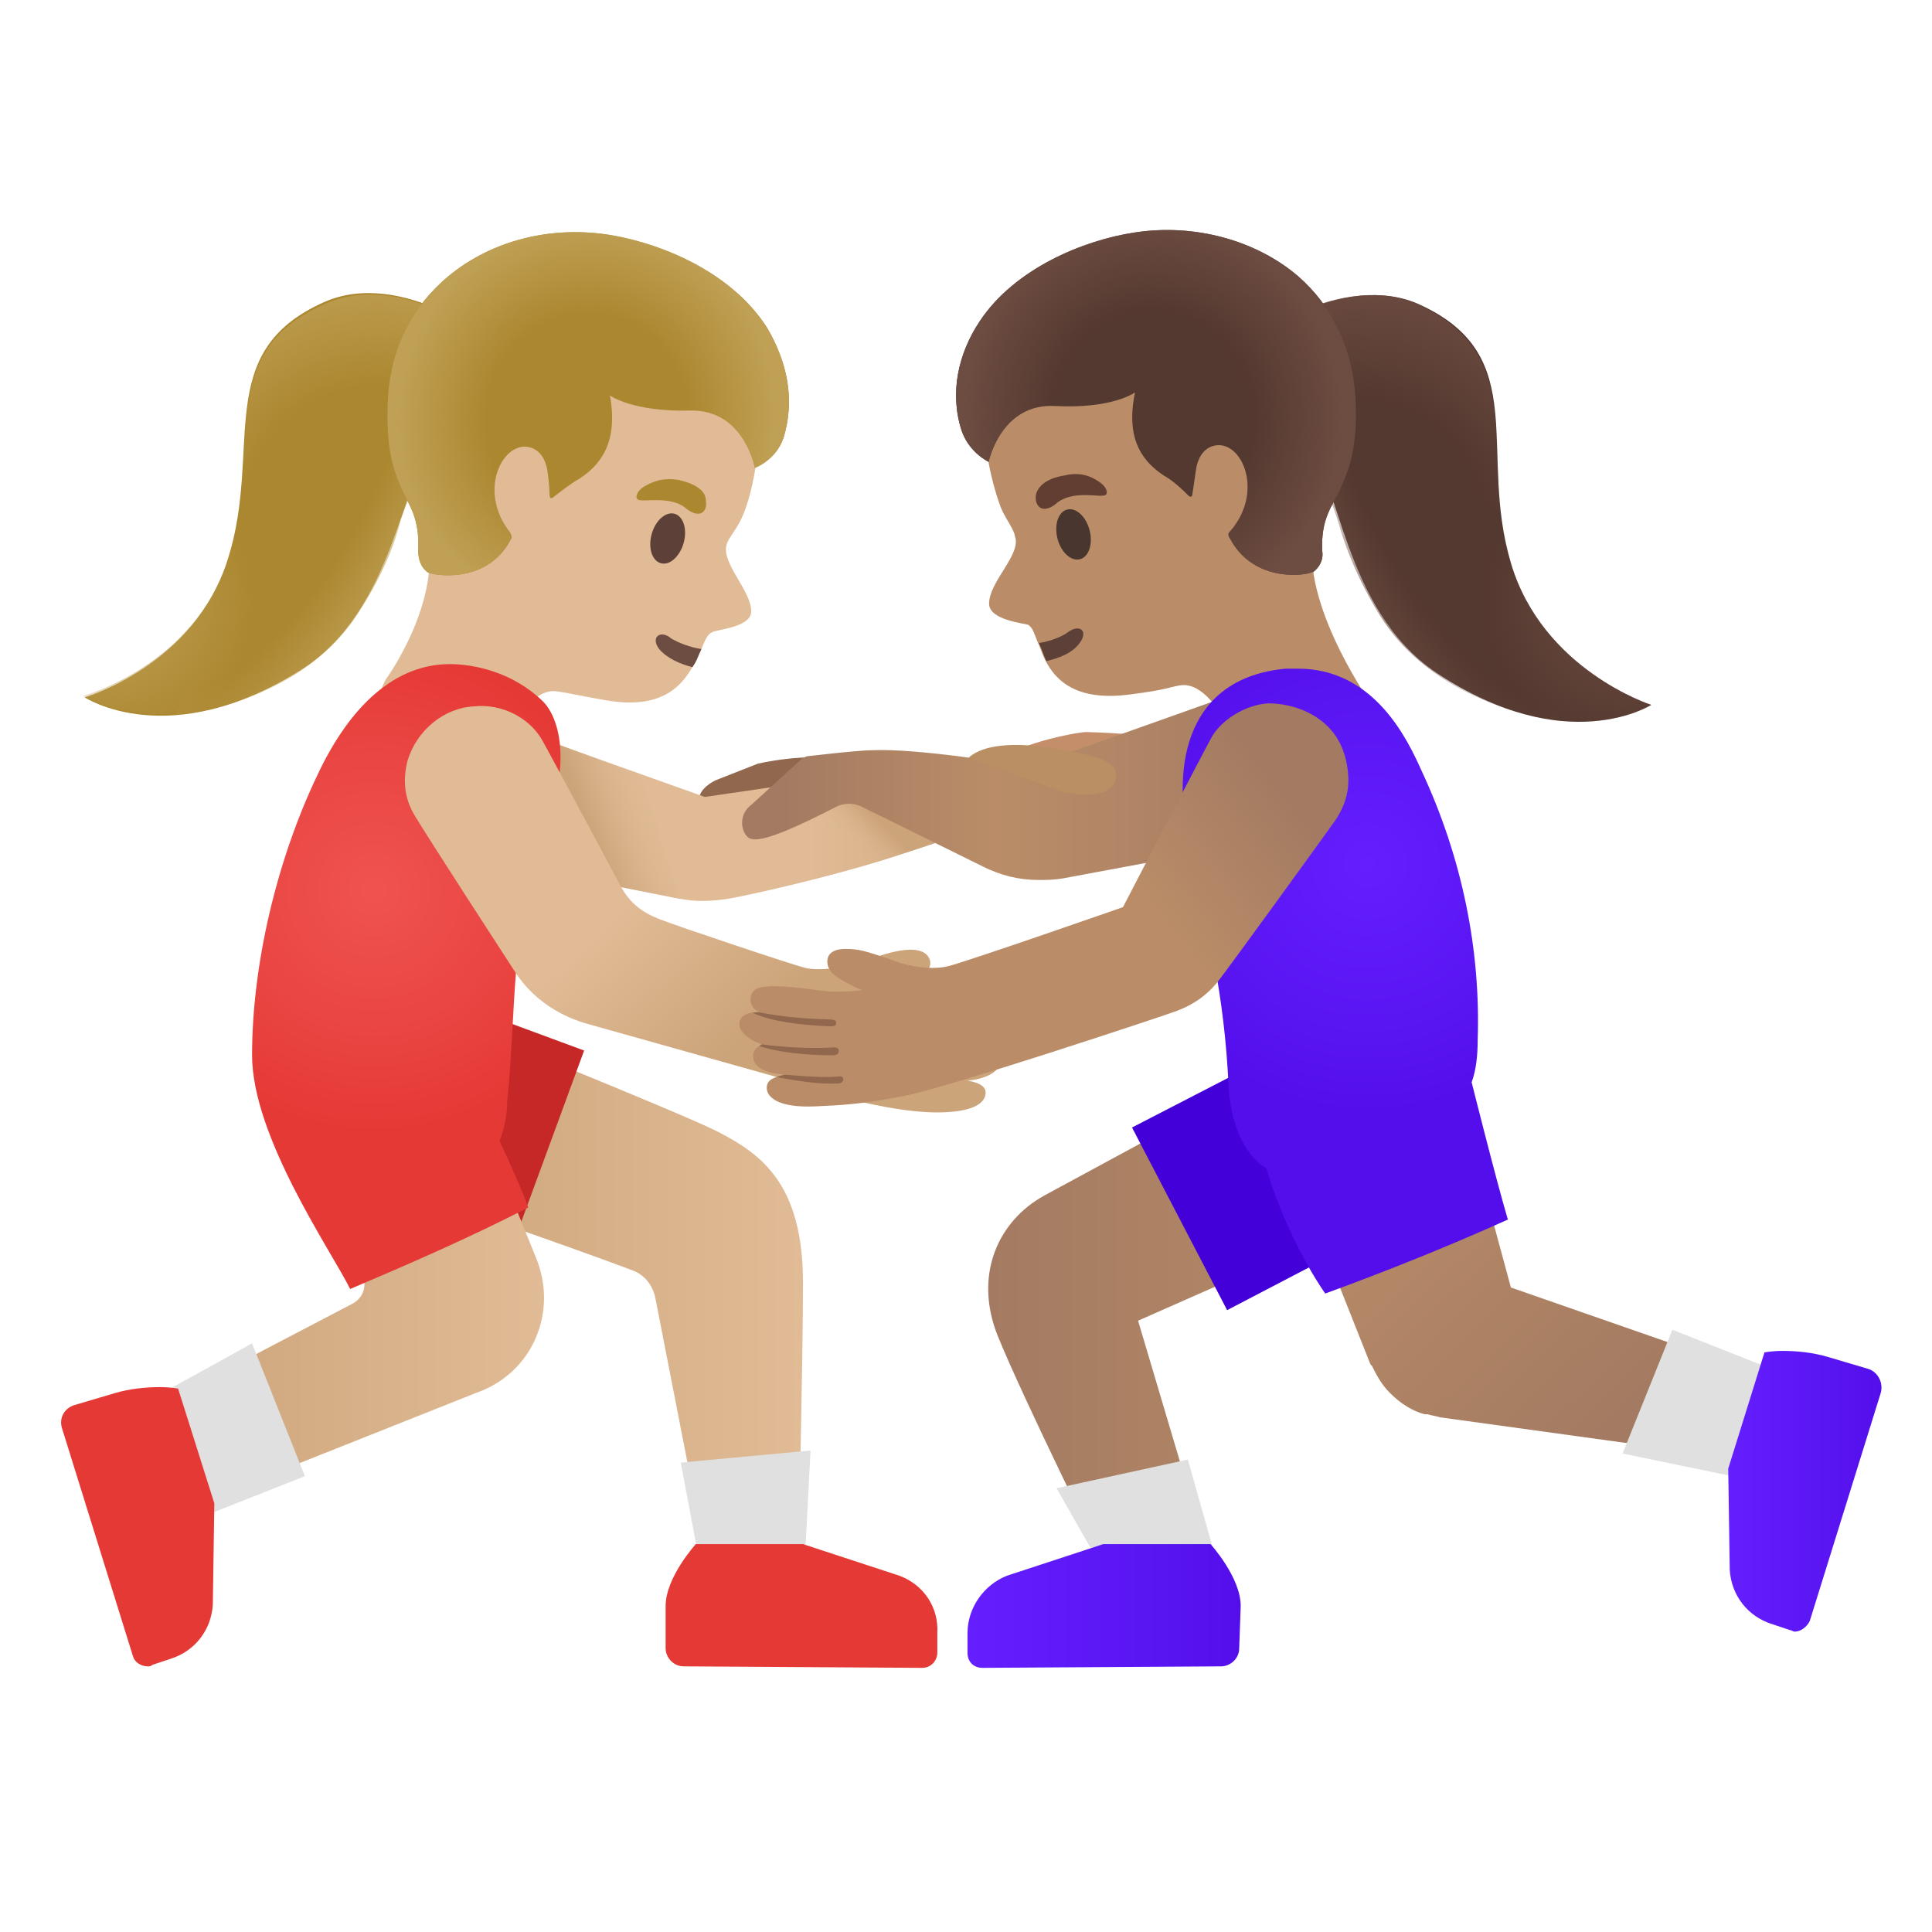
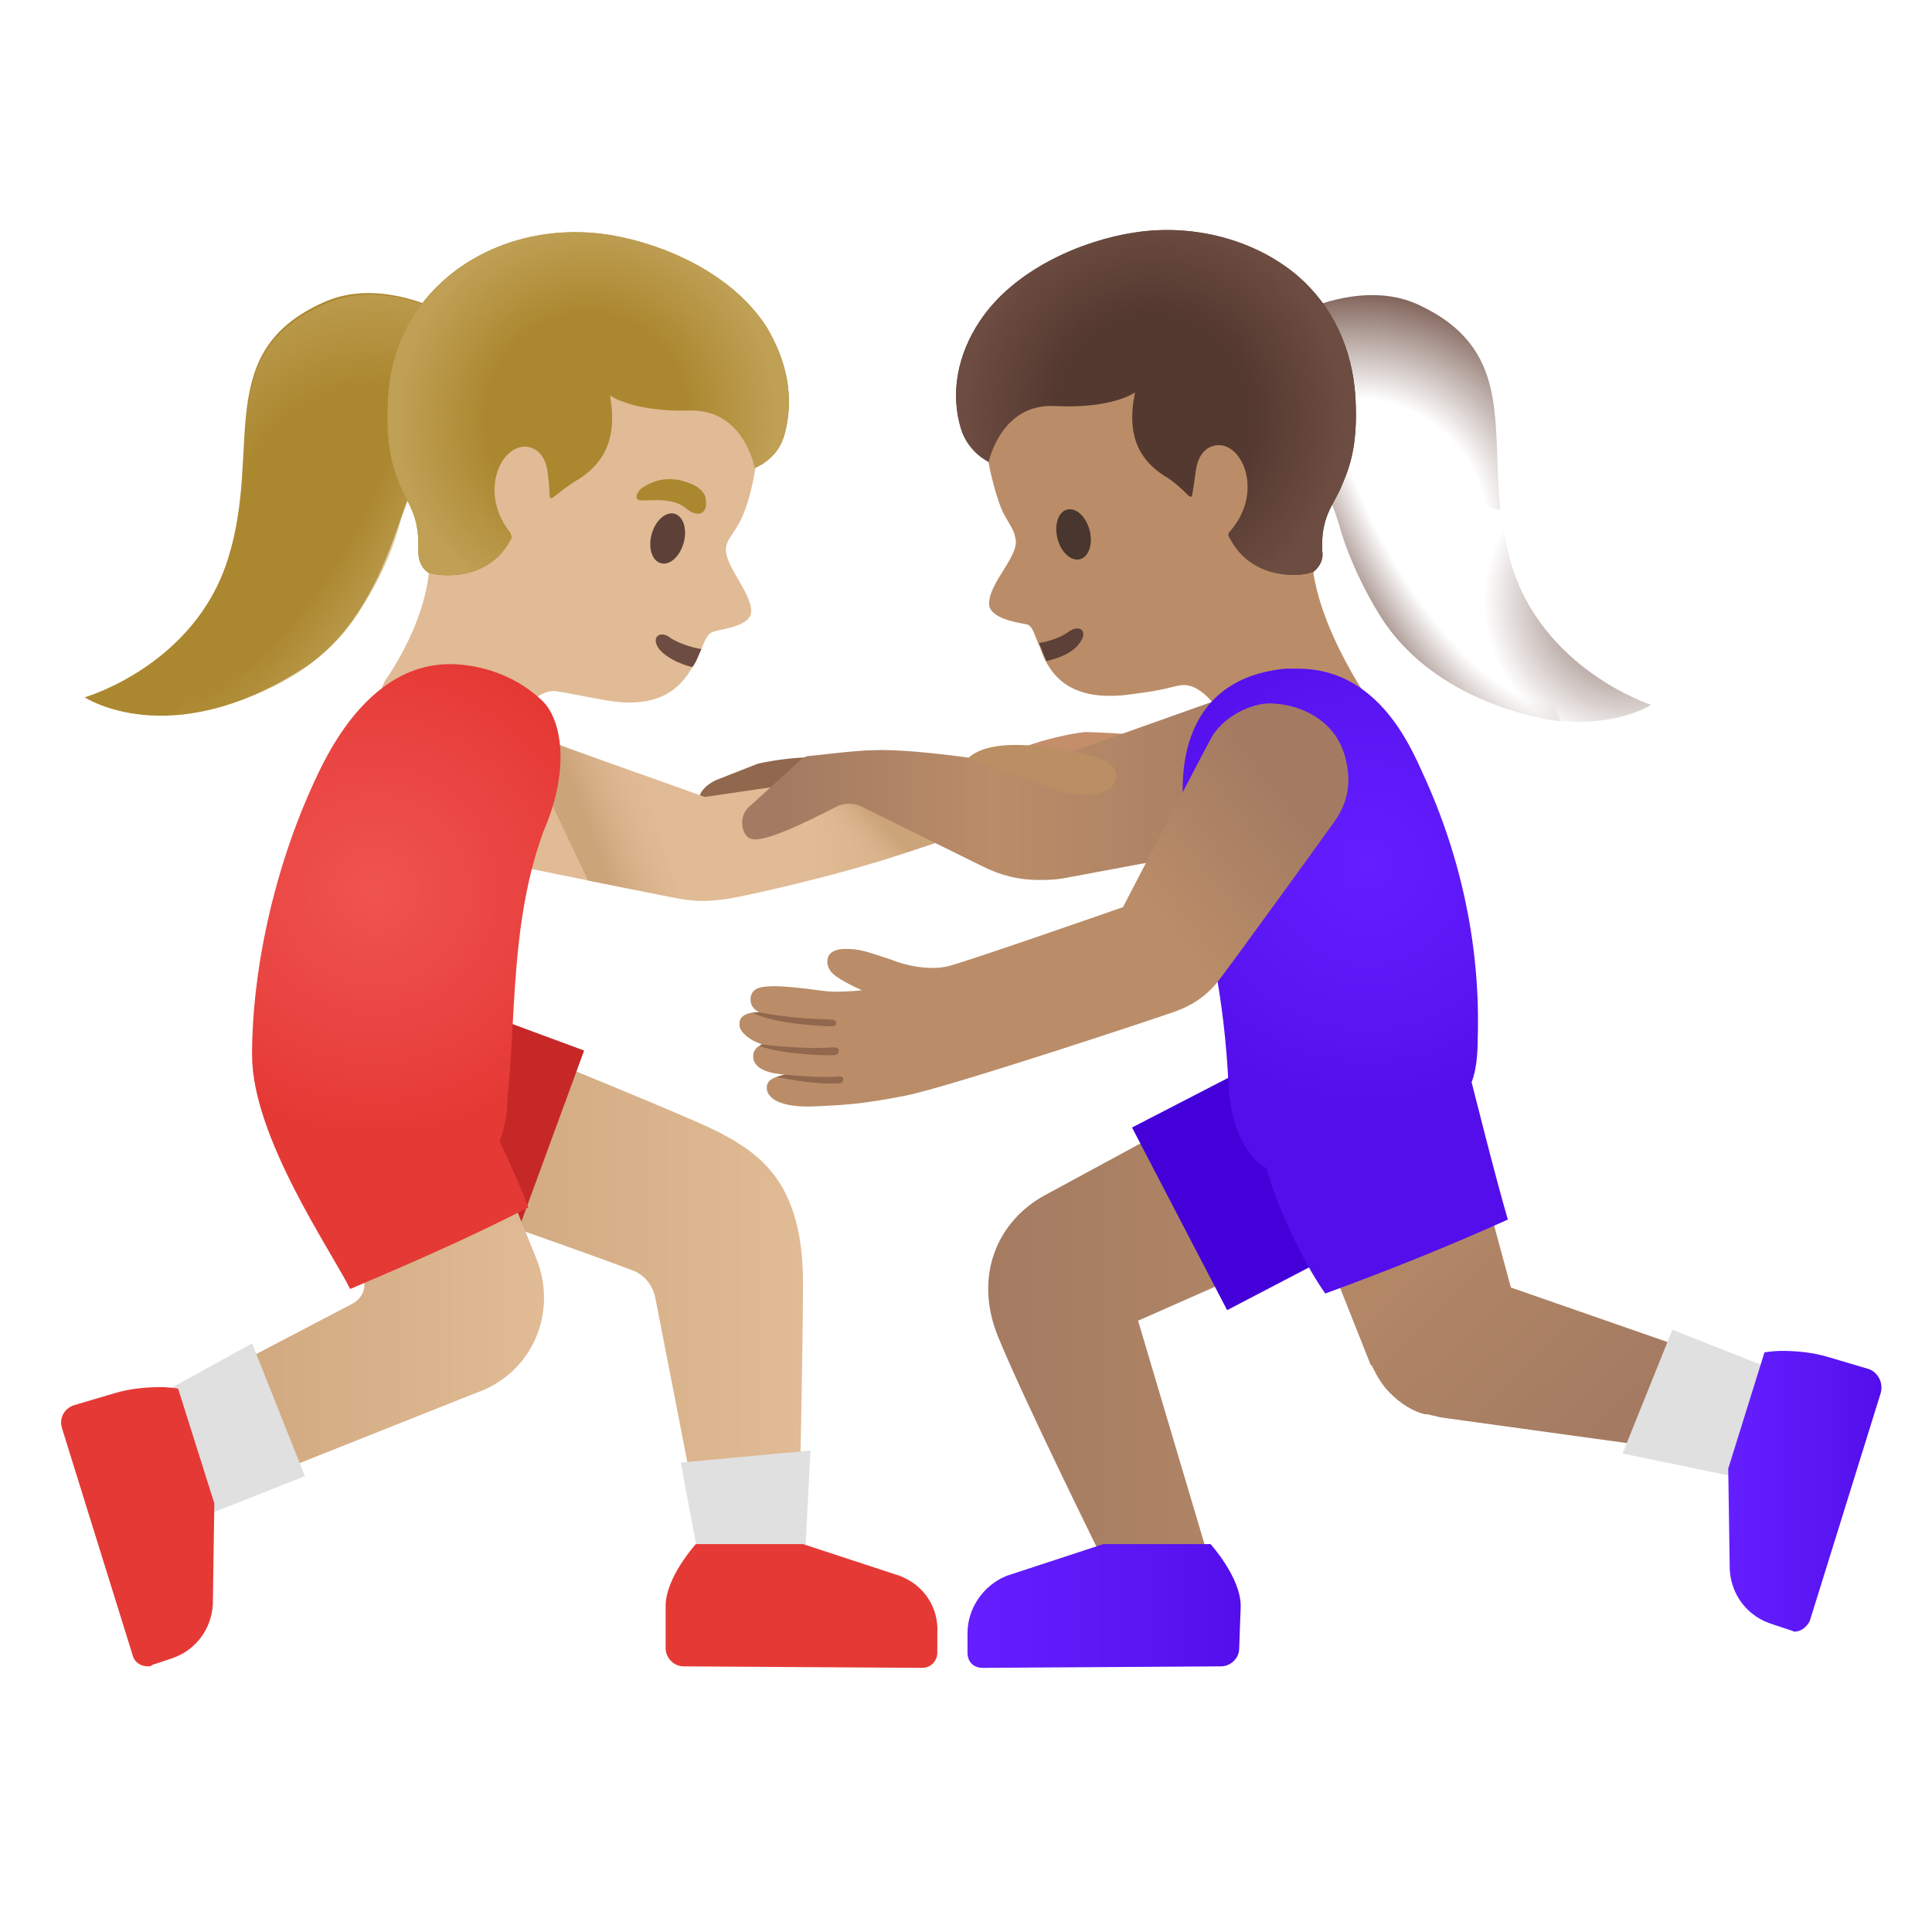
<svg xmlns="http://www.w3.org/2000/svg" version="1.1" id="Layer_1" x="0px" y="0px" viewBox="0 0 128 128" style="enable-background:new 0 0 128 128;" xml:space="preserve">
  <path style="fill:#91674D;" d="M56.5,51.7c0-0.4-0.1-0.7-0.4-1c-1.2-1-5.1-0.3-5.9-0.1l-2.8,1.1c-0.4,0.2-1.2,0.7-1.1,1.5  c0,0.07,0.03,0.13,0.1,0.2c0,0.1,0.5,0.7,1.8,0.7l7-0.6C56,53.3,56.5,52.5,56.5,51.7z" />
  <linearGradient id="SVGID_1_" gradientUnits="userSpaceOnUse" x1="25.87" y1="45.3" x2="53.21" y2="45.3" gradientTransform="matrix(1 0 0 -1 0 130)">
    <stop offset="0" style="stop-color:#CCA47A" />
    <stop offset="1" style="stop-color:#E0BB95" />
  </linearGradient>
  <path style="fill:url(#SVGID_1_);" d="M47.6,75c-2.3-1.2-19-7.9-19-7.9l-2.7,11.4c0,0,11.9,4.1,16.1,5.7c0.7,0.3,1.2,0.9,1.4,1.7  l3.2,16.4h6.3c0,0,0.3-12.3,0.3-17.3C53.2,78.5,50.5,76.5,47.6,75z" />
  <path style="fill:#C62828;" d="M29.5,66.2c-0.9-0.3-1.7-0.4-2.6-0.4c-3,0-5.8,1.8-6.9,4.8c-1.4,3.8,0.5,8.1,4.4,9.5l9.2,3.4  l5.1-13.9L29.5,66.2z" />
  <linearGradient id="SVGID_00000138530772565040872890000003880381903501553814_" gradientUnits="userSpaceOnUse" x1="10.42" y1="44.65" x2="36.071" y2="44.65" gradientTransform="matrix(1 0 0 -1 0 130)">
    <stop offset="0" style="stop-color:#CCA47A" />
    <stop offset="1" style="stop-color:#E0BB95" />
  </linearGradient>
  <path style="fill:url(#SVGID_00000138530772565040872890000003880381903501553814_);" d="M35.5,83.3l-4.9-12.1l-10.9,4.4l4.2,8.7  c0.5,0.8,0.2,1.7-0.6,2.1l-13,6.8l3.1,6.3l18.1-7.2C35.3,91,37,86.9,35.5,83.3z" />
  <path style="fill:#E0BB95;" d="M48.17,36c-0.5,1.2,1.6,3.1,1.6,4.5c0,1.1-2.4,1.2-2.6,1.4c-0.3,0.1-0.5,0.6-0.7,1.1  c-0.2,0.4-0.3,0.8-0.6,1.2c-0.8,1.4-2.2,2.8-5.7,2.2c-2.3-0.4-2.5-0.5-3.3-0.6c-1.5-0.2-2.7,2-2.7,2s-2.9,5.2-6.5,3  c-4.2-2.5-2.1-5.8-2.1-5.8s3.8-5.2,2.7-9.8c-1.1-4.3-0.7-11.3,1.5-13.4c3.4-3.3,9.7-5,14.1-3.1c4.9,2.1,6.7,6.5,6.3,11.4  c-0.2,1.8-0.64,3.5-1.14,4.44C48.69,35.2,48.27,35.66,48.17,36z" />
  <path style="fill:#6D4C41;" d="M46.47,43c-0.2,0.4-0.3,0.8-0.6,1.2c-0.8-0.2-1.7-0.6-2.2-1.2c-0.6-0.8,0.1-1.3,0.8-0.7  C44.97,42.6,45.77,42.9,46.47,43z" />
  <path style="fill:#5D4037;" d="M45.29,35.98c0.26-0.9-0.01-1.77-0.59-1.94c-0.58-0.17-1.27,0.43-1.52,1.33  c-0.26,0.9,0.01,1.77,0.59,1.94C44.35,37.49,45.03,36.89,45.29,35.98z" />
  <path style="fill:#AB872F;" d="M42.27,33.1c-0.2-0.1-0.1-0.5,0.3-0.8c0.5-0.3,1.2-0.7,2.4-0.5c1.3,0.3,1.8,0.8,1.8,1.4  c0.1,0.7-0.4,1.2-1.3,0.5C44.47,32.8,42.57,33.3,42.27,33.1z" />
  <path style="fill:#AB872F;" d="M15.11,37c2.3-7.3-1.1-13.7,6.4-17c5-2.2,11.6,2.4,12.4,4.3c1.5,3.7-3.6,4.4-5.1,5.4  c-2.2,1.4-2.5,10.7-8.9,14.7c-8.7,5.5-14.3,1.8-14.3,1.8S12.91,44.1,15.11,37z" />
  <radialGradient id="SVGID_00000091725835196253913670000006977079056148310961_" cx="-954.268" cy="605.336" r="1" gradientTransform="matrix(-15.145 -7.929 -7.838 14.97 -9682.663 -16593.633)" gradientUnits="userSpaceOnUse">
    <stop offset="0.526" style="stop-color:#BFA055;stop-opacity:0" />
    <stop offset="1" style="stop-color:#BFA055" />
  </radialGradient>
  <path style="fill:url(#SVGID_00000091725835196253913670000006977079056148310961_);" d="M15.91,33.5c0.7-5.8-0.6-10.7,5.7-13.4  c5-2.2,11.6,2.4,12.4,4.3c1.5,3.7-3.6,4.4-5.1,5.4C26.71,31.2,15.91,33.5,15.91,33.5z" />
  <radialGradient id="SVGID_00000129918059724572494150000008912866746176495777_" cx="-839.586" cy="607.316" r="1" gradientTransform="matrix(15.761 9.237 9.33 -15.919 7573.816 17463.137)" gradientUnits="userSpaceOnUse">
    <stop offset="0" style="stop-color:#BFA055" />
    <stop offset="0.526" style="stop-color:#BFA055;stop-opacity:0" />
  </radialGradient>
-   <path style="fill:url(#SVGID_00000129918059724572494150000008912866746176495777_);" d="M15.11,37c0.6-1.8,0.8-3.8,0.9-5.7  c0.1-1.7,0.1-3.2,1.8-4.2c2.7-1.5,6.8-0.9,9.6,1.3c0.8,0.7,1.2,1.3,0.8,2c-0.3,0.5-0.6,1-0.9,1.6c-0.5,1.3-0.9,2.7-1.5,4  c-1.2,3.2-3,6.3-6,8.3c-8.7,5.5-14.3,1.8-14.3,1.8S12.91,44.1,15.11,37z" />
  <radialGradient id="SVGID_00000064313016825009043940000014057646898731642530_" cx="-797.997" cy="606.668" r="1" gradientTransform="matrix(8.988 5.301 13.845 -23.478 -1208.797 18506.783)" gradientUnits="userSpaceOnUse">
    <stop offset="0.526" style="stop-color:#BFA055;stop-opacity:0" />
    <stop offset="1" style="stop-color:#BFA055" />
  </radialGradient>
  <path style="fill:url(#SVGID_00000064313016825009043940000014057646898731642530_);" d="M11.61,47.4c0,0,8-0.6,12-6.6  c1.6-2.4,2.5-4.6,2.9-6.2c0.4-1.3,2.5-6.5,4.3-7.5C30.91,27.2,17.71,33.5,11.61,47.4z" />
  <path style="fill:#AB872F;" d="M29.71,18.3c2.9-2.4,6.9-3.4,10.9-2.7c3.4,0.6,7.9,2.5,10.2,6.1c1.3,2.2,1.9,4.7,1.1,7.3  c-0.5,1.5-1.9,2-1.9,2s-0.7-3.9-4.3-3.8c-3.8,0.1-5.3-1-5.3-1c0.6,3.3-0.8,4.7-2,5.5c-0.7,0.4-1.3,0.9-1.7,1.2  c-0.2,0.2-0.3,0.1-0.3-0.1c0-0.5-0.1-1.5-0.2-1.9c-0.4-1.5-1.6-1.3-1.6-1.3c-1.6,0.2-2.8,3.2-0.8,5.7c0,0.1,0.2,0.2,0,0.5  c-1.6,3-5.3,2.3-5.5,2.1c-0.4-0.3-0.6-0.8-0.6-1.4c0.1-2.2-0.6-3-1.1-4.1c-0.5-1.2-1.1-2.6-0.9-6.1C25.91,23,27.31,20.3,29.71,18.3z  " />
  <radialGradient id="SVGID_00000066489773853618437750000011656543969983750540_" cx="-973.196" cy="625.466" r="1" gradientTransform="matrix(-12.196 -2.758 -2.866 12.672 -10037.634 -10582.262)" gradientUnits="userSpaceOnUse">
    <stop offset="0.526" style="stop-color:#BFA055;stop-opacity:0" />
    <stop offset="1" style="stop-color:#BFA055" />
  </radialGradient>
  <path style="fill:url(#SVGID_00000066489773853618437750000011656543969983750540_);" d="M29.71,18.3c2.9-2.4,6.9-3.4,10.9-2.7  c3.4,0.6,7.9,2.5,10.2,6.1c1.3,2.2,1.9,4.7,1.1,7.3c-0.5,1.5-1.9,2-1.9,2s-0.7-3.9-4.3-3.8c-3.8,0.1-5.3-1-5.3-1  c0.6,3.3-0.8,4.7-2,5.5c-0.7,0.4-1.3,0.9-1.7,1.2c-0.2,0.2-0.3,0.1-0.3-0.1c0-0.5-0.1-1.5-0.2-1.9c-0.4-1.5-1.6-1.3-1.6-1.3  c-1.6,0.2-2.8,3.2-0.8,5.7c0,0.1,0.2,0.2,0,0.5c-1.6,3-5.3,2.3-5.5,2.1c-0.4-0.3-0.6-0.8-0.6-1.4c0.1-2.2-0.6-3-1.1-4.1  c-0.5-1.2-1.1-2.6-0.9-6.1C25.91,23,27.31,20.3,29.71,18.3z" />
  <path style="fill:#C48E6A;" d="M75.1,48.7c-0.68-0.11-2.07-0.17-3.1-0.2c-0.68-0.02-5.5,0.98-5.5,2c0,2.1,0.85,2.43,1.8,2.3  c0,0,6.21-1.42,6.9-1.6s1.42-0.56,1.4-1.4C76.59,49.22,75.78,48.81,75.1,48.7z" />
  <linearGradient id="SVGID_00000152222045980506112230000016815599609441006773_" gradientUnits="userSpaceOnUse" x1="31.509" y1="76.026" x2="68.407" y2="76.026" gradientTransform="matrix(1 0 0 -1 0 130)">
    <stop offset="0.599" style="stop-color:#E0BB95" />
    <stop offset="1" style="stop-color:#CCA47A" />
  </linearGradient>
  <path style="fill:url(#SVGID_00000152222045980506112230000016815599609441006773_);" d="M68.4,52.56c0,1-4.55,2.69-9,4.14  s-10.44,2.76-11.38,2.88c-1.45,0.18-2.13,0.14-3.44-0.12c-1.34-0.27-5.78-1.16-5.78-1.16l-7.4-1.5l2.57-8.54L46.7,52.8  c2.1-0.3,16.8-2.5,18.3-2.5C67.2,50.3,68.4,50.85,68.4,52.56z" />
  <linearGradient id="SVGID_00000132087904951260823550000002943035982701927589_" gradientUnits="userSpaceOnUse" x1="56.538" y1="73.426" x2="58.476" y2="75.364" gradientTransform="matrix(1 0 0 -1 0 130)">
    <stop offset="0" style="stop-color:#E0BB95;stop-opacity:0" />
    <stop offset="1" style="stop-color:#CCA47A" />
  </linearGradient>
  <path style="fill:url(#SVGID_00000132087904951260823550000002943035982701927589_);" d="M63.03,55.49c-0.8,0.3-4.93,1.61-5.23,1.71  c-1.8-0.9-4-3.3-4-3.3l3.5-2.1L63.03,55.49z" />
  <linearGradient id="SVGID_00000109011852225654433930000014491025970566506410_" gradientUnits="userSpaceOnUse" x1="43.891" y1="77.695" x2="38.797" y2="75.767" gradientTransform="matrix(1 0 0 -1 0 130)">
    <stop offset="0" style="stop-color:#E0BB95;stop-opacity:0" />
    <stop offset="1" style="stop-color:#CCA47A" />
  </linearGradient>
  <path style="fill:url(#SVGID_00000109011852225654433930000014491025970566506410_);" d="M45.03,59.55l-6.07-1.21L34.2,48.3  l8.3,3.06L45.03,59.55z" />
  <radialGradient id="SVGID_00000142861556987876993630000001927986882726206890_" cx="-840.091" cy="575.859" r="1" gradientTransform="matrix(16.3 0 0 -16.3 13718.235 9445.445)" gradientUnits="userSpaceOnUse">
    <stop offset="0" style="stop-color:#EF5350" />
    <stop offset="0.545" style="stop-color:#EA4643" />
    <stop offset="0.987" style="stop-color:#E53935" />
  </radialGradient>
  <path style="fill:url(#SVGID_00000142861556987876993630000001927986882726206890_);" d="M36,55.1c1.9-4.4,1.1-7.6-0.1-8.7  c-2-1.9-4.53-2.4-6.1-2.4c-3.66,0-6.6,2.8-8.7,7.2C18.3,57,16.7,64,16.7,69.9c0,5.4,5.2,12.9,6.5,15.5c4-1.7,7.9-3.4,11.8-5.4  c-0.4-1.1-1.1-2.7-1.9-4.4c0.3-0.8,0.5-1.7,0.5-2.6C34.2,67.5,33.8,61.1,36,55.1z" />
  <linearGradient id="SVGID_00000127036615327091007390000018422805657020871072_" gradientUnits="userSpaceOnUse" x1="31.564" y1="84.635" x2="51.564" y2="63.426" gradientTransform="matrix(1 0 0 -1 0 130)">
    <stop offset="0.599" style="stop-color:#E0BB95" />
    <stop offset="1" style="stop-color:#CCA47A" />
  </linearGradient>
-   <path style="fill:url(#SVGID_00000127036615327091007390000018422805657020871072_);" d="M67.03,67.51C66.9,67.35,66.5,67.2,66,67.2  c0.2-0.1,0.7-0.46,0.5-1.2c-0.3-0.8-1.7-0.7-3.5-0.4c-0.7,0.1-1.5,0.2-1.9,0.2c-0.3,0-1.1,0-1.8-0.1h0.1  c0.8-0.3,1.33-0.71,1.76-1.07c0.48-0.4,0.52-0.78,0.45-1.02c-0.22-0.7-1.09-0.78-2.02-0.62c-0.77,0.13-1.73,0.45-2.29,0.71  c-0.7,0.3-2.91,0.68-3.93,0.43c-0.9-0.22-8.5-2.77-9.67-3.23c-1.17-0.46-1.96-1.06-2.56-2.16c0,0-4.72-8.83-5.24-9.74  c-0.86-1.48-2.7-2.4-4.5-2.2c-2,0.1-3.8,1.6-4.4,3.6c-0.3,1.2-0.24,2.37,0.4,3.5c0.64,1.13,6.6,10.3,6.6,10.3c1.1,1.8,2.8,3,4.8,3.6  l14.6,4.1h0.2c0.7,0.3,1.5,0.5,2.4,0.8l0.6,0.2c1.7,0.4,3.7,0.8,5.5,0.8c1.7,0,3.16-0.33,3.2-1.3c0.02-0.44-0.5-0.7-1.2-0.8  c1.1-0.1,2.12-0.56,2.11-1.17c-0.01-0.61-0.41-0.83-0.61-0.83c0.8-0.2,1.62-0.66,1.69-1.32C67.32,67.97,67.15,67.67,67.03,67.51z" />
  <path style="fill:#E0E0E0;" d="M45.1,96.9l1.3,6.9h6.9l0.4-7.7L45.1,96.9z" />
  <path style="fill:#E53935;" d="M59.6,104.4l-6.4-2.1h-7.1c0,0-2,2.2-2,4.1v2.8c0,0.6,0.5,1.2,1.2,1.2l15.8,0.1c0.6,0,1-0.5,1-1v-1.3  C62.2,106.5,61.2,105,59.6,104.4z" />
  <path style="fill:#E0E0E0;" d="M16.7,89l-7.6,4.2l2.5,8l8.6-3.4L16.7,89z" />
  <path style="fill:#E53935;" d="M11.8,92c0,0-0.5-0.1-1.2-0.1c-0.9,0-2,0.1-3,0.4l-2.7,0.8c-0.6,0.2-1,0.8-0.8,1.5l4.7,15.1  c0.1,0.4,0.5,0.7,1,0.7c0.1,0,0.2,0,0.3-0.1l1.2-0.4c1.6-0.5,2.7-1.9,2.8-3.6l0.1-6.7L11.8,92z" />
  <path style="fill:#BA8D68;" d="M67.23,35.5c0.5,1.2-1.7,3-1.7,4.5c0,1.1,2.4,1.3,2.6,1.4c0.3,0.2,0.4,0.6,0.6,1.1  c0.2,0.4,0.3,0.8,0.5,1.2c0.7,1.4,2.1,2.8,5.7,2.3c2.4-0.3,2.6-0.5,3.3-0.6c1.5-0.2,2.7,2,2.7,2s2.8,5.2,6.4,3.1  c4.2-2.4,3.3-4.2,3.3-4.2s-4.8-6.9-3.5-11.4c1.2-4.3,1-11.3-1.2-13.4c-3.4-3.4-9.6-5.2-14-3.4c-5,2-6.9,6.4-6.6,11.2  c0.1,1.8,0.84,4.09,1.1,4.6C66.68,34.41,67.23,35.2,67.23,35.5z" />
  <path style="fill:#5D4037;" d="M68.83,42.6c0.2,0.4,0.3,0.8,0.5,1.2c0.8-0.2,1.7-0.5,2.2-1.2c0.6-0.8,0-1.3-0.8-0.7  C70.33,42.2,69.53,42.5,68.83,42.6z" />
  <path style="fill:#49362E;" d="M71.55,37.05c0.59-0.15,0.87-1.01,0.64-1.92c-0.24-0.91-0.9-1.52-1.49-1.37  c-0.59,0.15-0.87,1.01-0.64,1.92C70.29,36.59,70.96,37.2,71.55,37.05z" />
-   <path style="fill:#613E31;" d="M73.23,32.8c0.2-0.1,0.1-0.5-0.3-0.8s-1.2-0.8-2.4-0.5c-1.3,0.2-1.8,0.8-1.9,1.3  c-0.1,0.7,0.4,1.3,1.3,0.6C71.03,32.4,72.93,33,73.23,32.8z" />
-   <path style="fill:#543930;" d="M100.1,37.3c-2.2-7.4,1.4-13.7-6-17.1c-4.9-2.3-11.7,2.1-12.5,4c-1.6,3.7,3.5,4.5,5,5.5  c2.1,1.5,2.3,10.7,8.6,14.9c8.6,5.7,14.2,2.1,14.2,2.1S102.2,44.4,100.1,37.3z" />
  <radialGradient id="SVGID_00000026159873173309444280000003825817830046940583_" cx="-860.432" cy="556.292" r="1" gradientTransform="matrix(15.319 -7.592 -7.503 -15.14 17444.418 1925.209)" gradientUnits="userSpaceOnUse">
    <stop offset="0.526" style="stop-color:#6D4C41;stop-opacity:0" />
    <stop offset="1" style="stop-color:#6D4C41" />
  </radialGradient>
  <path style="fill:url(#SVGID_00000026159873173309444280000003825817830046940583_);" d="M99.4,33.8c-0.6-5.8,0.8-10.7-5.4-13.6  c-4.9-2.3-11.7,2.1-12.5,4c-1.6,3.7,3.5,4.5,5,5.5C88.6,31.2,99.4,33.8,99.4,33.8z" />
  <radialGradient id="SVGID_00000004545601235414302330000008702605788143994279_" cx="-925.158" cy="651.085" r="1" gradientTransform="matrix(-15.962 8.886 8.975 16.122 -20503.152 -2236.045)" gradientUnits="userSpaceOnUse">
    <stop offset="0" style="stop-color:#6D4C41" />
    <stop offset="0.526" style="stop-color:#6D4C41;stop-opacity:0" />
  </radialGradient>
  <path style="fill:url(#SVGID_00000004545601235414302330000008702605788143994279_);" d="M100.1,37.3c-0.5-1.8-0.7-3.8-0.8-5.7  c-0.1-1.7,0-3.2-1.7-4.2c-2.7-1.5-6.8-1-9.6,1.1c-0.8,0.6-1.3,1.3-0.9,2c0.3,0.5,0.6,1,0.8,1.6c0.5,1.3,0.9,2.7,1.4,4.1  c1.2,3.2,2.8,6.4,5.9,8.4c8.6,5.7,14.2,2.1,14.2,2.1S102.2,44.4,100.1,37.3z" />
  <radialGradient id="SVGID_00000147198124109471498960000017507791339365936780_" cx="-947.582" cy="636.253" r="1" gradientTransform="matrix(-9.104 5.1 13.319 23.779 -17004.269 -10263.097)" gradientUnits="userSpaceOnUse">
    <stop offset="0.526" style="stop-color:#6D4C41;stop-opacity:0" />
    <stop offset="1" style="stop-color:#6D4C41" />
  </radialGradient>
  <path style="fill:url(#SVGID_00000147198124109471498960000017507791339365936780_);" d="M103.4,47.8c0,0-8-0.8-11.9-6.9  c-1.5-2.4-2.4-4.7-2.8-6.2c-0.4-1.3-2.3-6.6-4.2-7.5C84.6,27.1,97.6,33.7,103.4,47.8z" />
  <path style="fill:#543930;" d="M86,18.3c-2.8-2.4-6.9-3.5-10.8-2.9c-3.4,0.5-8,2.4-10.3,5.9c-1.4,2.1-2,4.7-1.2,7.2  c0.5,1.5,1.8,2.1,1.8,2.1s0.8-3.9,4.4-3.7c3.8,0.2,5.3-0.9,5.3-0.9c-0.7,3.3,0.7,4.7,1.9,5.5c0.7,0.4,1.3,1,1.6,1.3  c0.2,0.2,0.3,0.1,0.3-0.1c0.1-0.5,0.2-1.5,0.3-1.9c0.4-1.5,1.6-1.3,1.6-1.3c1.6,0.2,2.7,3.3,0.6,5.7c-0.1,0.1-0.2,0.2,0,0.5  c1.6,3,5.2,2.4,5.4,2.2H87c0.4-0.3,0.7-0.8,0.6-1.4c-0.1-2.2,0.7-3,1.2-4.1c0.5-1.2,1.2-2.6,1-6.1C89.6,23.1,88.3,20.3,86,18.3z" />
  <radialGradient id="SVGID_00000067924065581368387830000005600465704605872306_" cx="-832.314" cy="555.393" r="1" gradientTransform="matrix(12.236 -2.483 -2.58 -12.713 11693.636 5021.517)" gradientUnits="userSpaceOnUse">
    <stop offset="0.526" style="stop-color:#6D4C41;stop-opacity:0" />
    <stop offset="1" style="stop-color:#6D4C41" />
  </radialGradient>
  <path style="fill:url(#SVGID_00000067924065581368387830000005600465704605872306_);" d="M86,18.3c-2.8-2.4-6.9-3.5-10.8-2.9  c-3.4,0.5-8,2.4-10.3,5.9c-1.4,2.1-2,4.7-1.2,7.2c0.5,1.5,1.8,2.1,1.8,2.1s0.8-3.9,4.4-3.7c3.8,0.2,5.3-0.9,5.3-0.9  c-0.7,3.3,0.7,4.7,1.9,5.5c0.7,0.4,1.3,1,1.6,1.3c0.2,0.2,0.3,0.1,0.3-0.1c0.1-0.5,0.2-1.5,0.3-1.9c0.4-1.5,1.6-1.3,1.6-1.3  c1.6,0.2,2.7,3.3,0.6,5.7c-0.1,0.1-0.2,0.2,0,0.5c1.6,3,5.2,2.4,5.4,2.2H87c0.4-0.3,0.7-0.8,0.6-1.4c-0.1-2.2,0.7-3,1.2-4.1  c0.5-1.2,1.2-2.6,1-6.1C89.6,23.1,88.3,20.3,86,18.3z" />
  <linearGradient id="SVGID_00000153666298191342521130000016285243841686772398_" gradientUnits="userSpaceOnUse" x1="86.588" y1="77.717" x2="51.965" y2="77.717" gradientTransform="matrix(1 0 0 -1 0 130)">
    <stop offset="0" style="stop-color:#A47B62" />
    <stop offset="0.599" style="stop-color:#BA8D68" />
    <stop offset="1" style="stop-color:#A47B62" />
  </linearGradient>
  <path style="fill:url(#SVGID_00000153666298191342521130000016285243841686772398_);" d="M85.6,47.8c-1.2-1.3-3.1-1.8-4.8-1.4h-0.3  c-0.07,0-0.13,0.03-0.2,0.1l-12.1,4.3c-1.8-0.3-7.4-1.2-10.3-1.1c-1.1,0-4.3,0.4-4.4,0.4s-0.2,0.1-0.3,0.1l-3.4,3.1  c-0.7,0.5-0.8,1.4-0.4,2c0.3,0.4,0.7,0.9,6.1-1.9c0.5-0.2,1-0.2,1.5,0l8.1,4c1.2,0.6,2.4,0.9,3.7,0.9c0.5,0,1,0,1.6-0.1L82.2,56  c0.4,0,0.9-0.1,1.3-0.2c0.07,0,0.13-0.03,0.2-0.1c1.1-0.4,2-1.2,2.6-2.3C87.3,51.6,87,49.3,85.6,47.8z" />
  <linearGradient id="SVGID_00000005980422082610149670000000028962051771071158_" gradientUnits="userSpaceOnUse" x1="65.471" y1="44.1" x2="94.2" y2="44.1" gradientTransform="matrix(1 0 0 -1 0 130)">
    <stop offset="0" style="stop-color:#A47B62" />
    <stop offset="1" style="stop-color:#BA8D68" />
  </linearGradient>
  <path style="fill:url(#SVGID_00000005980422082610149670000000028962051771071158_);" d="M94.2,79.2l-4.7-11l-20.3,11  c-3.1,1.7-4.7,5.3-3.1,9.3c1.7,4.2,7.1,15.1,7.1,15.1l6.6-1.3l-4.4-14.8L94.2,79.2z" />
  <path style="fill:#4300D9;" d="M93.4,72.8c-1.2-2.3-3.6-3.7-6-3.7c-1.1,0-2.1,0.2-3.1,0.8L75,74.7l6.3,12.1l9.2-4.8  C93.8,80.2,95.1,76.1,93.4,72.8z" />
  <linearGradient id="SVGID_00000035530314785794330060000003232228774581766841_" gradientUnits="userSpaceOnUse" x1="107.718" y1="36.407" x2="89.649" y2="55.383" gradientTransform="matrix(1 0 0 -1 0 130)">
    <stop offset="0" style="stop-color:#A47B62" />
    <stop offset="1" style="stop-color:#BA8D68" />
  </linearGradient>
  <path style="fill:url(#SVGID_00000035530314785794330060000003232228774581766841_);" d="M100.1,85.3l-5.6-20.7L82.3,69l8.5,21.4  l0.1,0.1c0.3,0.6,0.6,1.2,1.2,1.8c0.7,0.7,1.5,1.2,2.3,1.4h0.2c0.3,0.1,0.5,0.1,0.8,0.2l20.3,2.8l2.2-5.2L100.1,85.3z" />
  <radialGradient id="SVGID_00000161631801767226029770000007998282592615239847_" cx="-840.85" cy="576.261" r="1" gradientTransform="matrix(16.528 0 0 -16.528 13988.178 9581.677)" gradientUnits="userSpaceOnUse">
    <stop offset="0" style="stop-color:#651FFF" />
    <stop offset="0.705" style="stop-color:#5914F2" />
    <stop offset="1" style="stop-color:#530EEB" />
  </radialGradient>
  <path style="fill:url(#SVGID_00000161631801767226029770000007998282592615239847_);" d="M97.5,71.7c0.3-0.8,0.4-1.8,0.4-2.8  c0.2-5.9-1-12-3.7-17.8c-0.9-2-3.1-6.8-8.2-6.8h-0.8c-6.6,0.6-7.5,6.4-6.5,11.1c1.4,6.7,2.4,10.3,2.7,16.6c0.1,2.1,0.9,4.5,2.5,5.4  c0.7,2.5,2.3,6,3.9,8.3c4.1-1.5,8.1-3.1,12.1-4.9C99.1,78.1,97.5,71.7,97.5,71.7z" />
  <linearGradient id="SVGID_00000127007093803204107620000012967342114603107496_" gradientUnits="userSpaceOnUse" x1="61.133" y1="61.324" x2="83.93" y2="78.91" gradientTransform="matrix(1 0 0 -1 0 130)">
    <stop offset="0.599" style="stop-color:#BA8D68" />
    <stop offset="1" style="stop-color:#A47B62" />
  </linearGradient>
  <path style="fill:url(#SVGID_00000127007093803204107620000012967342114603107496_);" d="M89.3,51.1c-0.16-1.4-0.7-2.5-1.7-3.3  c-1-0.8-2.3-1.2-3.6-1.2c-1.5,0.1-3.06,1.09-3.7,2.2c-0.36,0.61-5.9,11.3-5.9,11.3s-10.25,3.58-11.57,3.91  c-1.33,0.33-3.03-0.11-3.73-0.41c-1.83-0.61-2.18-0.74-3.16-0.73c-0.87,0.02-1.1,0.44-1.12,0.72c-0.03,0.27,0.03,0.47,0.18,0.71  c0.35,0.56,2.1,1.3,2.1,1.3c-0.7,0.1-1.5,0.1-1.9,0.1c-0.3,0-1.1-0.1-1.8-0.2c-1.32-0.15-2.46-0.25-3.12-0.05  c-0.55,0.17-0.59,0.68-0.54,0.94c0.07,0.37,0.35,0.57,0.55,0.67c-0.2,0-0.56-0.01-0.94,0.18c-0.38,0.2-0.38,0.54-0.35,0.75  c0.06,0.42,0.69,0.96,1.5,1.2c0,0-0.3,0.12-0.44,0.31c-0.13,0.17-0.16,0.3-0.16,0.49c0,0.73,0.83,1.08,1.83,1.18L52,71.2  c-0.64,0.16-1.22,0.29-1.2,0.9c0.02,0.61,0.8,1.31,3.2,1.2c1.7-0.08,3.02-0.12,5.99-0.71C62.96,72,77.1,67.3,77.9,67  c0.8-0.3,1.85-0.8,2.78-1.96c0.65-0.81,7.3-9.99,7.78-10.68C89.23,53.22,89.42,52.17,89.3,51.1z" />
  <path style="fill:#91674D;" d="M55.4,67.78c-0.01,0.21-0.17,0.22-0.49,0.21c-0.32-0.01-3.5-0.11-5.06-0.9  c0.18-0.02,0.28-0.02,0.43-0.02c1.87,0.35,3.31,0.43,4.64,0.47C55.22,67.55,55.41,67.58,55.4,67.78z" />
  <path style="fill:#91674D;" d="M50.31,69.3c1.75,0.61,4.59,0.63,4.92,0.61c0.27-0.02,0.34-0.12,0.34-0.32c0-0.1-0.1-0.2-0.3-0.2  c-1.5,0.1-3.3,0-4.8-0.2L50.31,69.3z" />
  <path style="fill:#91674D;" d="M55.87,71.49c0,0.1-0.04,0.28-0.34,0.29c-1.47,0.07-2.99-0.22-4.09-0.42c0,0,0.48-0.16,0.55-0.16  c0.07,0,2.39,0.23,3.39,0.13C55.63,71.3,55.87,71.29,55.87,71.49z" />
-   <path style="fill:#E0E0E0;" d="M78.7,96.7L70,98.6l3.3,5.8l7.4-0.6L78.7,96.7z" />
  <linearGradient id="SVGID_00000142893599257568599300000014288034016246017182_" gradientUnits="userSpaceOnUse" x1="64.24" y1="23.6" x2="82.25" y2="23.6" gradientTransform="matrix(1 0 0 -1 0 130)">
    <stop offset="0" style="stop-color:#651FFF" />
    <stop offset="0.705" style="stop-color:#5914F2" />
    <stop offset="1" style="stop-color:#530EEB" />
  </linearGradient>
  <path style="fill:url(#SVGID_00000142893599257568599300000014288034016246017182_);" d="M82.2,106.4c0-1.9-2-4.1-2-4.1h-7.1  l-6.4,2.1c-1.5,0.6-2.6,2.1-2.6,3.8v1.3c0,0.6,0.4,1,1,1l15.8-0.1c0.6,0,1.2-0.5,1.2-1.2L82.2,106.4z" />
  <path style="fill:#E0E0E0;" d="M110.8,88.1l-3.3,8.2l9.2,1.9l2.2-6.9L110.8,88.1z" />
  <linearGradient id="SVGID_00000093153496822571314270000010639389950129860775_" gradientUnits="userSpaceOnUse" x1="114.42" y1="31.2" x2="124.613" y2="31.2" gradientTransform="matrix(1 0 0 -1 0 130)">
    <stop offset="0" style="stop-color:#651FFF" />
    <stop offset="0.705" style="stop-color:#5914F2" />
    <stop offset="1" style="stop-color:#530EEB" />
  </linearGradient>
  <path style="fill:url(#SVGID_00000093153496822571314270000010639389950129860775_);" d="M123.8,90.7l-2.7-0.8c-1-0.3-2.1-0.4-3-0.4  c-0.7,0-1.2,0.1-1.2,0.1l-2.4,7.7l0.1,6.7c0.1,1.7,1.2,3.1,2.8,3.6l1.2,0.4c0.1,0,0.2,0.1,0.3,0.1c0.4,0,0.8-0.3,1-0.7l4.7-15.1  C124.8,91.6,124.4,90.9,123.8,90.7z" />
  <path style="fill:#BA8F63;" d="M72.7,50.2c0,0-6.43-1.9-8.53,0c0,0,5.35,1.96,6.03,2.2c0.69,0.23,3.31,0.62,3.7-0.7  C74.19,50.72,73.2,50.4,72.7,50.2z" />
</svg>